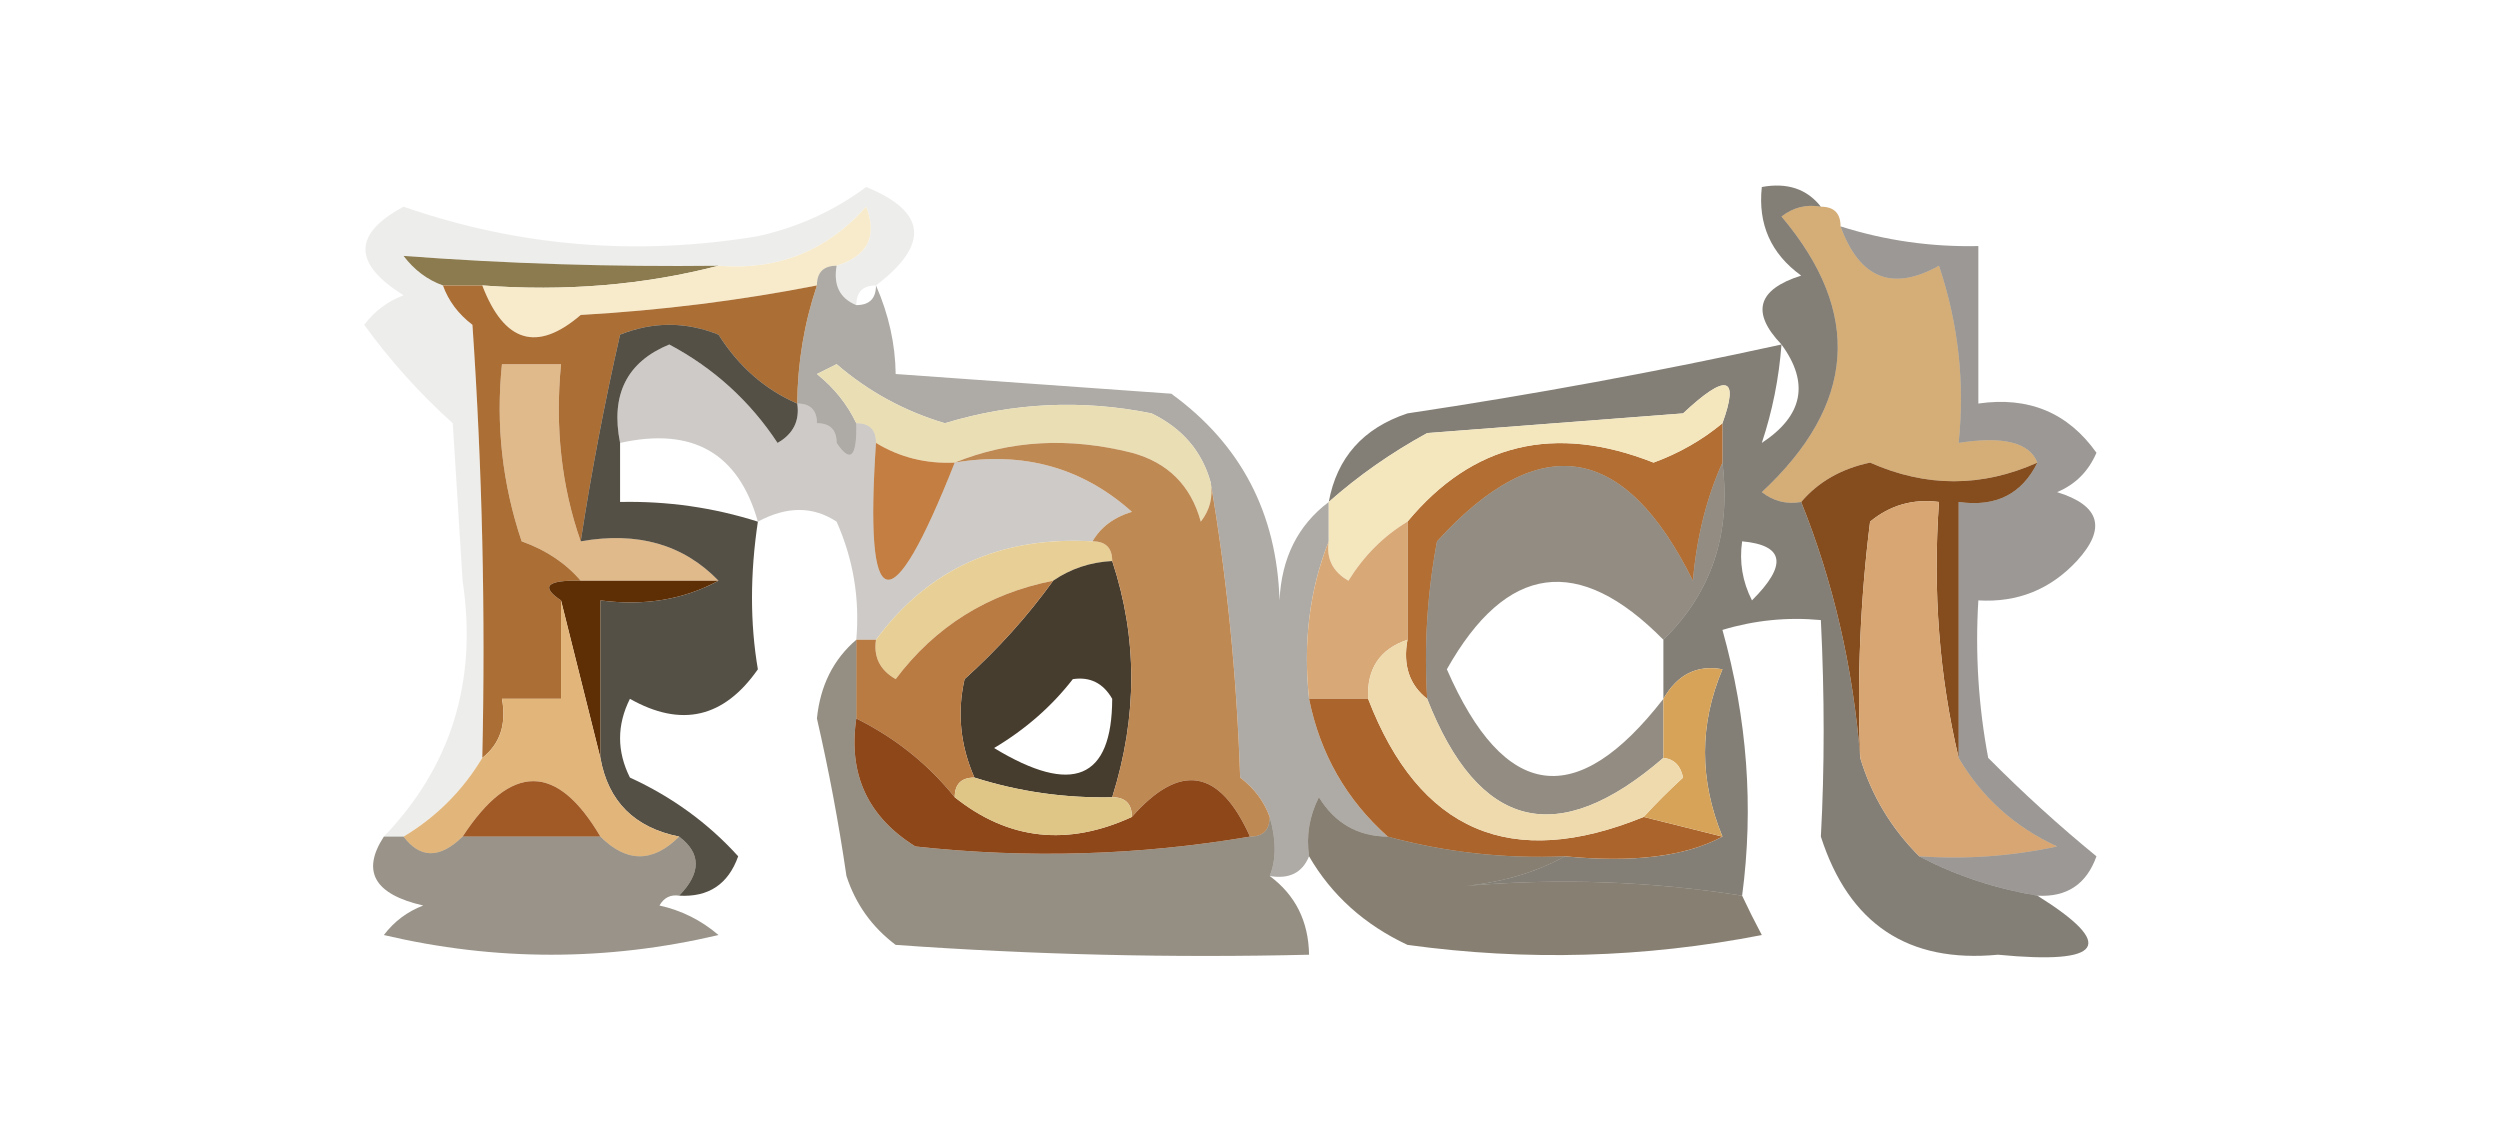
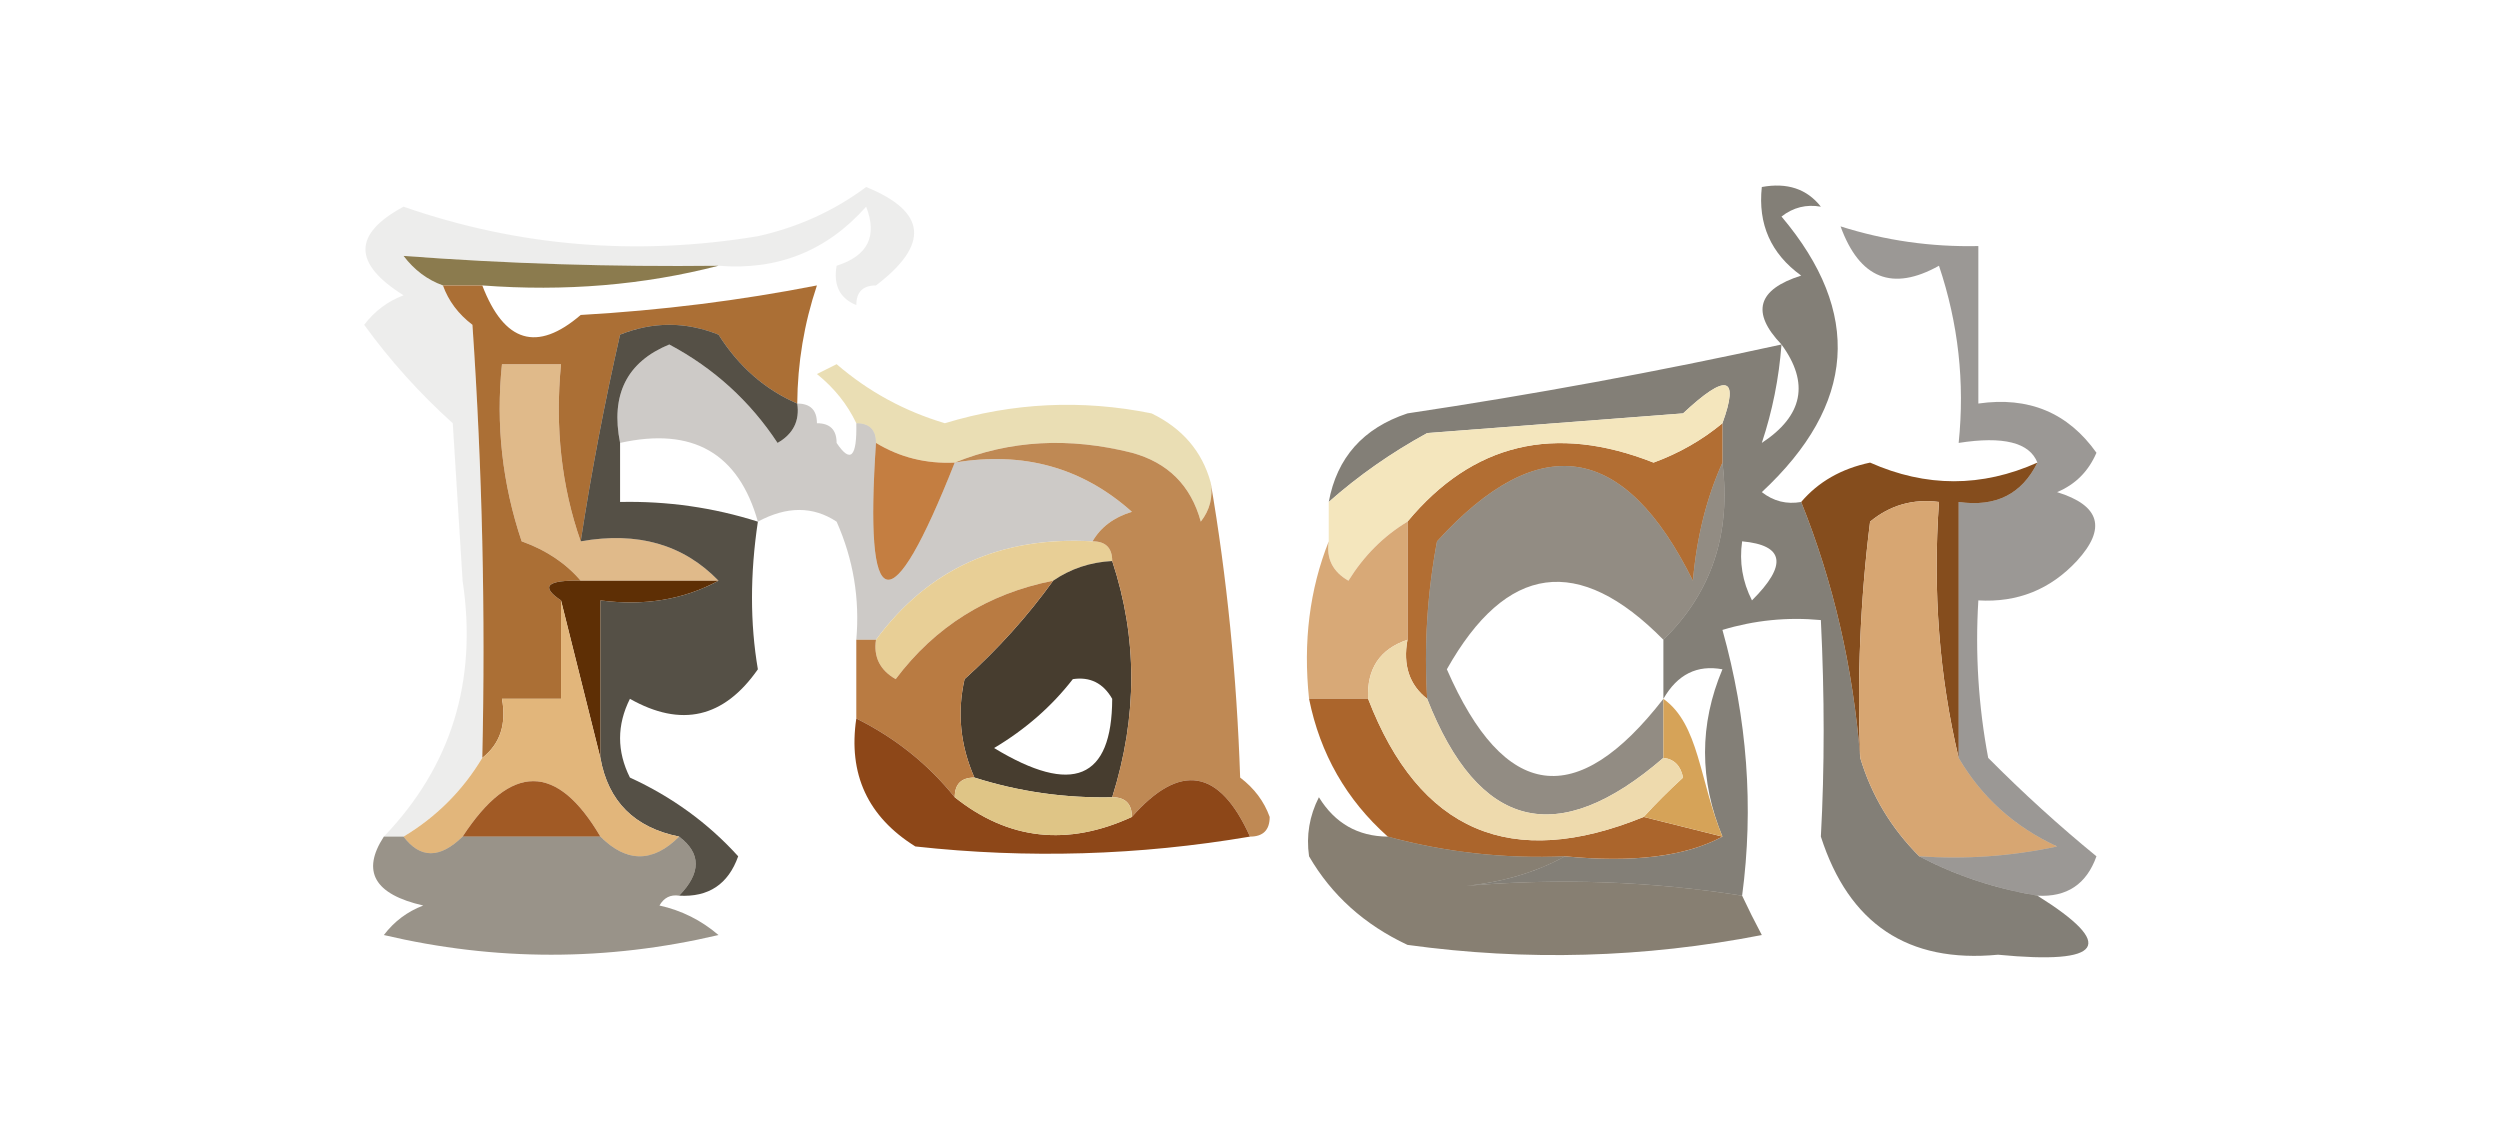
<svg xmlns="http://www.w3.org/2000/svg" version="1.1" width="127px" height="58px" style="shape-rendering:geometricPrecision; text-rendering:geometricPrecision; image-rendering:optimizeQuality; fill-rule:evenodd; clip-rule:evenodd">
  <g>
    <path style="opacity:0.075" fill="#191309" d="M 44.5,14.5 C 43.833,14.5 43.5,14.833 43.5,15.5C 42.662,15.158 42.328,14.492 42.5,13.5C 44.085,12.998 44.585,11.998 44,10.5C 42.005,12.747 39.505,13.747 36.5,13.5C 31.08,13.562 25.747,13.395 20.5,13C 21.044,13.717 21.711,14.217 22.5,14.5C 22.783,15.289 23.283,15.956 24,16.5C 24.5,23.826 24.666,31.159 24.5,38.5C 23.5,40.167 22.167,41.5 20.5,42.5C 20.167,42.5 19.833,42.5 19.5,42.5C 22.933,38.919 24.266,34.586 23.5,29.5C 23.333,26.833 23.167,24.167 23,21.5C 21.315,19.983 19.815,18.316 18.5,16.5C 19.025,15.808 19.692,15.308 20.5,15C 17.921,13.388 17.921,11.888 20.5,10.5C 26.32,12.522 32.32,13.022 38.5,12C 40.536,11.546 42.37,10.713 44,9.5C 47.073,10.748 47.24,12.415 44.5,14.5 Z" />
  </g>
  <g>
    <path style="opacity:1" fill="#8b7b4e" d="M 36.5,13.5 C 32.702,14.483 28.702,14.817 24.5,14.5C 23.833,14.5 23.167,14.5 22.5,14.5C 21.711,14.217 21.044,13.717 20.5,13C 25.747,13.395 31.08,13.562 36.5,13.5 Z" />
  </g>
  <g>
-     <path style="opacity:0.949" fill="#f6eac9" d="M 42.5,13.5 C 41.833,13.5 41.5,13.833 41.5,14.5C 37.584,15.267 33.584,15.767 29.5,16C 27.281,17.907 25.614,17.407 24.5,14.5C 28.702,14.817 32.702,14.483 36.5,13.5C 39.505,13.747 42.005,12.747 44,10.5C 44.585,11.998 44.085,12.998 42.5,13.5 Z" />
-   </g>
+     </g>
  <g>
-     <path style="opacity:0.357" fill="#1d1406" d="M 42.5,13.5 C 42.328,14.492 42.662,15.158 43.5,15.5C 44.167,15.5 44.5,15.167 44.5,14.5C 45.148,15.979 45.481,17.479 45.5,19C 50.167,19.333 54.833,19.667 59.5,20C 63.03,22.558 64.863,26.058 65,30.5C 65.1,28.347 65.933,26.681 67.5,25.5C 67.5,26.167 67.5,26.833 67.5,27.5C 66.527,29.948 66.194,32.615 66.5,35.5C 67.063,38.295 68.396,40.628 70.5,42.5C 68.983,42.489 67.816,41.823 67,40.5C 66.517,41.448 66.35,42.448 66.5,43.5C 66.158,44.338 65.492,44.672 64.5,44.5C 64.836,43.671 64.836,42.671 64.5,41.5C 64.217,40.711 63.717,40.044 63,39.5C 62.826,34.316 62.326,29.317 61.5,24.5C 61.063,22.926 60.063,21.759 58.5,21C 54.955,20.283 51.455,20.45 48,21.5C 45.942,20.888 44.109,19.888 42.5,18.5C 42.167,18.667 41.833,18.833 41.5,19C 42.38,19.708 43.047,20.542 43.5,21.5C 43.539,23.224 43.206,23.557 42.5,22.5C 42.5,21.833 42.167,21.5 41.5,21.5C 41.5,20.833 41.167,20.5 40.5,20.5C 40.517,18.435 40.85,16.435 41.5,14.5C 41.5,13.833 41.833,13.5 42.5,13.5 Z" />
-   </g>
+     </g>
  <g>
-     <path style="opacity:0.949" fill="#d1a870" d="M 92.5,10.5 C 93.167,10.5 93.5,10.833 93.5,11.5C 94.466,14.155 96.133,14.822 98.5,13.5C 99.484,16.428 99.817,19.428 99.5,22.5C 101.767,22.145 103.101,22.479 103.5,23.5C 100.676,24.763 97.843,24.763 95,23.5C 93.54,23.808 92.374,24.475 91.5,25.5C 90.761,25.631 90.094,25.464 89.5,25C 94.284,20.547 94.618,15.88 90.5,11C 91.094,10.536 91.761,10.369 92.5,10.5 Z" />
-   </g>
+     </g>
  <g>
    <path style="opacity:0.949" fill="#e8dcb0" d="M 61.5,24.5 C 61.631,25.239 61.464,25.906 61,26.5C 60.5,24.667 59.333,23.5 57.5,23C 54.303,22.195 51.303,22.362 48.5,23.5C 47.041,23.567 45.708,23.234 44.5,22.5C 44.5,21.833 44.167,21.5 43.5,21.5C 43.047,20.542 42.38,19.708 41.5,19C 41.833,18.833 42.167,18.667 42.5,18.5C 44.109,19.888 45.942,20.888 48,21.5C 51.455,20.45 54.955,20.283 58.5,21C 60.063,21.759 61.063,22.926 61.5,24.5 Z" />
  </g>
  <g>
    <path style="opacity:0.553" fill="#20180a" d="M 92.5,10.5 C 91.761,10.369 91.094,10.536 90.5,11C 94.618,15.88 94.284,20.547 89.5,25C 90.094,25.464 90.761,25.631 91.5,25.5C 93.135,29.573 94.135,33.906 94.5,38.5C 95.075,40.411 96.075,42.078 97.5,43.5C 99.302,44.458 101.302,45.125 103.5,45.5C 107.524,48.016 106.857,49.016 101.5,48.5C 96.927,48.936 93.927,46.936 92.5,42.5C 92.689,39.015 92.689,35.348 92.5,31.5C 90.801,31.34 89.134,31.506 87.5,32C 88.764,36.513 89.097,41.013 88.5,45.5C 83.873,44.767 79.207,44.6 74.5,45C 76.382,44.802 78.048,44.302 79.5,43.5C 82.972,43.84 85.639,43.507 87.5,42.5C 86.321,39.629 86.321,36.796 87.5,34C 86.212,33.761 85.212,34.261 84.5,35.5C 84.5,34.5 84.5,33.5 84.5,32.5C 86.951,30.104 87.951,27.104 87.5,23.5C 87.5,22.833 87.5,22.167 87.5,21.5C 88.368,19.108 87.701,18.941 85.5,21C 81.167,21.333 76.833,21.667 72.5,22C 70.677,22.997 69.01,24.164 67.5,25.5C 67.916,23.247 69.249,21.747 71.5,21C 77.902,20.042 84.235,18.875 90.5,17.5C 88.94,15.871 89.273,14.704 91.5,14C 89.963,12.89 89.296,11.39 89.5,9.5C 90.791,9.263 91.791,9.596 92.5,10.5 Z M 90.5,17.5 C 91.93,19.455 91.597,21.121 89.5,22.5C 90.038,20.883 90.371,19.216 90.5,17.5 Z M 88.5,27.5 C 90.646,27.696 90.812,28.696 89,30.5C 88.517,29.552 88.35,28.552 88.5,27.5 Z" />
  </g>
  <g>
    <path style="opacity:0.949" fill="#deb684" d="M 29.5,27.5 C 32.388,26.99 34.721,27.657 36.5,29.5C 34.167,29.5 31.833,29.5 29.5,29.5C 28.739,28.609 27.739,27.942 26.5,27.5C 25.516,24.572 25.183,21.572 25.5,18.5C 26.5,18.5 27.5,18.5 28.5,18.5C 28.19,21.713 28.523,24.713 29.5,27.5 Z" />
  </g>
  <g>
    <path style="opacity:0.949" fill="#c17737" d="M 44.5,22.5 C 45.708,23.234 47.041,23.567 48.5,23.5C 45.234,31.755 43.9,31.421 44.5,22.5 Z" />
  </g>
  <g>
    <path style="opacity:0.227" fill="#251a09" d="M 40.5,20.5 C 41.167,20.5 41.5,20.833 41.5,21.5C 42.167,21.5 42.5,21.833 42.5,22.5C 43.206,23.557 43.539,23.224 43.5,21.5C 44.167,21.5 44.5,21.833 44.5,22.5C 43.9,31.421 45.234,31.755 48.5,23.5C 51.983,22.916 54.983,23.749 57.5,26C 56.584,26.278 55.917,26.778 55.5,27.5C 50.822,27.233 47.155,28.9 44.5,32.5C 44.167,32.5 43.833,32.5 43.5,32.5C 43.682,30.409 43.348,28.409 42.5,26.5C 41.3,25.708 39.967,25.708 38.5,26.5C 37.517,23.013 35.183,21.68 31.5,22.5C 31.01,20.052 31.843,18.385 34,17.5C 36.266,18.707 38.099,20.374 39.5,22.5C 40.297,22.043 40.631,21.376 40.5,20.5 Z" />
  </g>
  <g>
    <path style="opacity:0.949" fill="#ae6628" d="M 87.5,21.5 C 87.5,22.167 87.5,22.833 87.5,23.5C 86.691,25.292 86.191,27.292 86,29.5C 82.521,22.468 78.188,21.801 73,27.5C 72.503,30.146 72.336,32.813 72.5,35.5C 71.596,34.791 71.263,33.791 71.5,32.5C 71.5,30.5 71.5,28.5 71.5,26.5C 74.81,22.516 78.977,21.516 84,23.5C 85.303,23.022 86.469,22.355 87.5,21.5 Z" />
  </g>
  <g>
    <path style="opacity:0.953" fill="#7f4412" d="M 103.5,23.5 C 102.713,25.104 101.38,25.771 99.5,25.5C 99.5,29.833 99.5,34.167 99.5,38.5C 98.515,34.366 98.182,30.032 98.5,25.5C 97.178,25.33 96.011,25.663 95,26.5C 94.501,30.486 94.335,34.486 94.5,38.5C 94.135,33.906 93.135,29.573 91.5,25.5C 92.374,24.475 93.54,23.808 95,23.5C 97.843,24.763 100.676,24.763 103.5,23.5 Z" />
  </g>
  <g>
    <path style="opacity:0.949" fill="#f3e4b9" d="M 87.5,21.5 C 86.469,22.355 85.303,23.022 84,23.5C 78.977,21.516 74.81,22.516 71.5,26.5C 70.288,27.23 69.288,28.23 68.5,29.5C 67.703,29.043 67.369,28.376 67.5,27.5C 67.5,26.833 67.5,26.167 67.5,25.5C 69.01,24.164 70.677,22.997 72.5,22C 76.833,21.667 81.167,21.333 85.5,21C 87.701,18.941 88.368,19.108 87.5,21.5 Z" />
  </g>
  <g>
    <path style="opacity:0.507" fill="#281c0b" d="M 87.5,23.5 C 87.951,27.104 86.951,30.104 84.5,32.5C 80.19,28.128 76.524,28.628 73.5,34C 76.42,40.687 80.087,41.187 84.5,35.5C 84.5,36.5 84.5,37.5 84.5,38.5C 79.115,43.154 75.115,42.154 72.5,35.5C 72.336,32.813 72.503,30.146 73,27.5C 78.188,21.801 82.521,22.468 86,29.5C 86.191,27.292 86.691,25.292 87.5,23.5 Z" />
  </g>
  <g>
    <path style="opacity:0.949" fill="#d5a16b" d="M 99.5,38.5 C 100.673,40.504 102.34,42.004 104.5,43C 102.19,43.497 99.857,43.663 97.5,43.5C 96.075,42.078 95.075,40.411 94.5,38.5C 94.335,34.486 94.501,30.486 95,26.5C 96.011,25.663 97.178,25.33 98.5,25.5C 98.182,30.032 98.515,34.366 99.5,38.5 Z" />
  </g>
  <g>
    <path style="opacity:1" fill="#ab6f35" d="M 22.5,14.5 C 23.167,14.5 23.833,14.5 24.5,14.5C 25.614,17.407 27.281,17.907 29.5,16C 33.584,15.767 37.584,15.267 41.5,14.5C 40.85,16.435 40.517,18.435 40.5,20.5C 38.866,19.793 37.532,18.627 36.5,17C 34.833,16.333 33.167,16.333 31.5,17C 30.713,20.455 30.046,23.955 29.5,27.5C 28.523,24.713 28.19,21.713 28.5,18.5C 27.5,18.5 26.5,18.5 25.5,18.5C 25.183,21.572 25.516,24.572 26.5,27.5C 27.739,27.942 28.739,28.609 29.5,29.5C 27.776,29.461 27.443,29.794 28.5,30.5C 28.5,32.167 28.5,33.833 28.5,35.5C 27.5,35.5 26.5,35.5 25.5,35.5C 25.737,36.791 25.404,37.791 24.5,38.5C 24.666,31.159 24.5,23.826 24,16.5C 23.283,15.956 22.783,15.289 22.5,14.5 Z" />
  </g>
  <g>
    <path style="opacity:0.745" fill="#1c1507" d="M 40.5,20.5 C 40.631,21.376 40.297,22.043 39.5,22.5C 38.099,20.374 36.266,18.707 34,17.5C 31.843,18.385 31.01,20.052 31.5,22.5C 31.5,23.5 31.5,24.5 31.5,25.5C 33.903,25.448 36.236,25.781 38.5,26.5C 38.102,29.163 38.102,31.663 38.5,34C 36.775,36.473 34.608,36.973 32,35.5C 31.333,36.833 31.333,38.167 32,39.5C 34.137,40.479 35.971,41.812 37.5,43.5C 36.995,44.919 35.995,45.585 34.5,45.5C 35.625,44.348 35.625,43.348 34.5,42.5C 32.227,42.043 30.894,40.71 30.5,38.5C 30.5,35.833 30.5,33.167 30.5,30.5C 32.735,30.795 34.735,30.461 36.5,29.5C 34.721,27.657 32.388,26.99 29.5,27.5C 30.046,23.955 30.713,20.455 31.5,17C 33.167,16.333 34.833,16.333 36.5,17C 37.532,18.627 38.866,19.793 40.5,20.5 Z" />
  </g>
  <g>
    <path style="opacity:0.949" fill="#e6cc90" d="M 55.5,27.5 C 56.167,27.5 56.5,27.833 56.5,28.5C 55.391,28.557 54.391,28.89 53.5,29.5C 50.18,30.158 47.513,31.825 45.5,34.5C 44.703,34.043 44.369,33.376 44.5,32.5C 47.155,28.9 50.822,27.233 55.5,27.5 Z" />
  </g>
  <g>
    <path style="opacity:0.949" fill="#d6a470" d="M 71.5,26.5 C 71.5,28.5 71.5,30.5 71.5,32.5C 70.094,32.973 69.427,33.973 69.5,35.5C 68.5,35.5 67.5,35.5 66.5,35.5C 66.194,32.615 66.527,29.948 67.5,27.5C 67.369,28.376 67.703,29.043 68.5,29.5C 69.288,28.23 70.288,27.23 71.5,26.5 Z" />
  </g>
  <g>
    <path style="opacity:0.992" fill="#5d2e04" d="M 29.5,29.5 C 31.833,29.5 34.167,29.5 36.5,29.5C 34.735,30.461 32.735,30.795 30.5,30.5C 30.5,33.167 30.5,35.833 30.5,38.5C 29.833,35.833 29.167,33.167 28.5,30.5C 27.443,29.794 27.776,29.461 29.5,29.5 Z" />
  </g>
  <g>
    <path style="opacity:0.829" fill="#221606" d="M 56.5,28.5 C 57.791,32.399 57.791,36.399 56.5,40.5C 54.097,40.552 51.764,40.219 49.5,39.5C 48.782,37.863 48.615,36.197 49,34.5C 50.707,32.962 52.207,31.296 53.5,29.5C 54.391,28.89 55.391,28.557 56.5,28.5 Z M 54.5,34.5 C 55.376,34.369 56.043,34.703 56.5,35.5C 56.489,39.588 54.489,40.422 50.5,38C 52.093,37.051 53.426,35.885 54.5,34.5 Z" />
  </g>
  <g>
    <path style="opacity:0.953" fill="#b57539" d="M 53.5,29.5 C 52.207,31.296 50.707,32.962 49,34.5C 48.615,36.197 48.782,37.863 49.5,39.5C 48.833,39.5 48.5,39.833 48.5,40.5C 47.147,38.817 45.48,37.484 43.5,36.5C 43.5,35.167 43.5,33.833 43.5,32.5C 43.833,32.5 44.167,32.5 44.5,32.5C 44.369,33.376 44.703,34.043 45.5,34.5C 47.513,31.825 50.18,30.158 53.5,29.5 Z" />
  </g>
  <g>
    <path style="opacity:0.949" fill="#bb834b" d="M 48.5,23.5 C 51.303,22.362 54.303,22.195 57.5,23C 59.333,23.5 60.5,24.667 61,26.5C 61.464,25.906 61.631,25.239 61.5,24.5C 62.326,29.317 62.826,34.316 63,39.5C 63.717,40.044 64.217,40.711 64.5,41.5C 64.5,42.167 64.167,42.5 63.5,42.5C 61.952,39.049 59.952,38.716 57.5,41.5C 57.5,40.833 57.167,40.5 56.5,40.5C 57.791,36.399 57.791,32.399 56.5,28.5C 56.5,27.833 56.167,27.5 55.5,27.5C 55.917,26.778 56.584,26.278 57.5,26C 54.983,23.749 51.983,22.916 48.5,23.5 Z" />
  </g>
  <g>
    <path style="opacity:0.969" fill="#a96127" d="M 66.5,35.5 C 67.5,35.5 68.5,35.5 69.5,35.5C 72.099,42.247 76.765,44.247 83.5,41.5C 84.833,41.833 86.167,42.167 87.5,42.5C 85.639,43.507 82.972,43.84 79.5,43.5C 76.43,43.632 73.43,43.299 70.5,42.5C 68.396,40.628 67.063,38.295 66.5,35.5 Z" />
  </g>
  <g>
-     <path style="opacity:1" fill="#d6a358" d="M 87.5,42.5 C 86.167,42.167 84.833,41.833 83.5,41.5C 84.091,40.849 84.757,40.182 85.5,39.5C 85.376,38.893 85.043,38.56 84.5,38.5C 84.5,37.5 84.5,36.5 84.5,35.5C 85.212,34.261 86.212,33.761 87.5,34C 86.321,36.796 86.321,39.629 87.5,42.5 Z" />
+     <path style="opacity:1" fill="#d6a358" d="M 87.5,42.5 C 86.167,42.167 84.833,41.833 83.5,41.5C 84.091,40.849 84.757,40.182 85.5,39.5C 85.376,38.893 85.043,38.56 84.5,38.5C 84.5,37.5 84.5,36.5 84.5,35.5C 86.321,36.796 86.321,39.629 87.5,42.5 Z" />
  </g>
  <g>
    <path style="opacity:0.427" fill="#161007" d="M 93.5,11.5 C 95.764,12.219 98.097,12.552 100.5,12.5C 100.5,15.167 100.5,17.833 100.5,20.5C 103.056,20.132 105.056,20.965 106.5,23C 106.095,23.945 105.428,24.612 104.5,25C 106.689,25.677 107.022,26.844 105.5,28.5C 104.15,29.95 102.484,30.617 100.5,30.5C 100.336,33.187 100.503,35.854 101,38.5C 102.78,40.293 104.613,41.96 106.5,43.5C 105.995,44.919 104.995,45.585 103.5,45.5C 101.302,45.125 99.302,44.458 97.5,43.5C 99.857,43.663 102.19,43.497 104.5,43C 102.34,42.004 100.673,40.504 99.5,38.5C 99.5,34.167 99.5,29.833 99.5,25.5C 101.38,25.771 102.713,25.104 103.5,23.5C 103.101,22.479 101.767,22.145 99.5,22.5C 99.817,19.428 99.484,16.428 98.5,13.5C 96.133,14.822 94.466,14.155 93.5,11.5 Z" />
  </g>
  <g>
    <path style="opacity:0.945" fill="#e0b273" d="M 28.5,30.5 C 29.167,33.167 29.833,35.833 30.5,38.5C 30.894,40.71 32.227,42.043 34.5,42.5C 33.167,43.833 31.833,43.833 30.5,42.5C 28.29,38.745 25.956,38.745 23.5,42.5C 22.348,43.625 21.348,43.625 20.5,42.5C 22.167,41.5 23.5,40.167 24.5,38.5C 25.404,37.791 25.737,36.791 25.5,35.5C 26.5,35.5 27.5,35.5 28.5,35.5C 28.5,33.833 28.5,32.167 28.5,30.5 Z" />
  </g>
  <g>
    <path style="opacity:0.949" fill="#edd8a8" d="M 71.5,32.5 C 71.263,33.791 71.596,34.791 72.5,35.5C 75.115,42.154 79.115,43.154 84.5,38.5C 85.043,38.56 85.376,38.893 85.5,39.5C 84.757,40.182 84.091,40.849 83.5,41.5C 76.765,44.247 72.099,42.247 69.5,35.5C 69.427,33.973 70.094,32.973 71.5,32.5 Z" />
  </g>
  <g>
    <path style="opacity:0.949" fill="#9c511a" d="M 30.5,42.5 C 28.167,42.5 25.833,42.5 23.5,42.5C 25.956,38.745 28.29,38.745 30.5,42.5 Z" />
  </g>
  <g>
-     <path style="opacity:0.506" fill="#2d200b" d="M 43.5,32.5 C 43.5,33.833 43.5,35.167 43.5,36.5C 43.081,39.325 44.081,41.491 46.5,43C 52.195,43.626 57.861,43.459 63.5,42.5C 64.167,42.5 64.5,42.167 64.5,41.5C 64.836,42.671 64.836,43.671 64.5,44.5C 65.806,45.467 66.473,46.801 66.5,48.5C 59.492,48.666 52.492,48.5 45.5,48C 44.299,47.097 43.465,45.931 43,44.5C 42.608,41.812 42.108,39.145 41.5,36.5C 41.668,34.83 42.335,33.496 43.5,32.5 Z" />
-   </g>
+     </g>
  <g>
    <path style="opacity:0.961" fill="#894110" d="M 43.5,36.5 C 45.48,37.484 47.147,38.817 48.5,40.5C 51.222,42.673 54.222,43.006 57.5,41.5C 59.952,38.716 61.952,39.049 63.5,42.5C 57.861,43.459 52.195,43.626 46.5,43C 44.081,41.491 43.081,39.325 43.5,36.5 Z" />
  </g>
  <g>
    <path style="opacity:0.965" fill="#dec483" d="M 49.5,39.5 C 51.764,40.219 54.097,40.552 56.5,40.5C 57.167,40.5 57.5,40.833 57.5,41.5C 54.222,43.006 51.222,42.673 48.5,40.5C 48.5,39.833 48.833,39.5 49.5,39.5 Z" />
  </g>
  <g>
    <path style="opacity:0.576" fill="#30210b" d="M 70.5,42.5 C 73.43,43.299 76.43,43.632 79.5,43.5C 78.048,44.302 76.382,44.802 74.5,45C 79.207,44.6 83.873,44.767 88.5,45.5C 88.804,46.15 89.137,46.816 89.5,47.5C 83.528,48.664 77.528,48.83 71.5,48C 69.313,46.975 67.646,45.475 66.5,43.5C 66.35,42.448 66.517,41.448 67,40.5C 67.816,41.823 68.983,42.489 70.5,42.5 Z" />
  </g>
  <g>
    <path style="opacity:0.483" fill="#2d200b" d="M 19.5,42.5 C 19.833,42.5 20.167,42.5 20.5,42.5C 21.348,43.625 22.348,43.625 23.5,42.5C 25.833,42.5 28.167,42.5 30.5,42.5C 31.833,43.833 33.167,43.833 34.5,42.5C 35.625,43.348 35.625,44.348 34.5,45.5C 34.062,45.435 33.728,45.601 33.5,46C 34.624,46.249 35.624,46.749 36.5,47.5C 30.833,48.833 25.167,48.833 19.5,47.5C 20.025,46.808 20.692,46.308 21.5,46C 19.017,45.433 18.35,44.267 19.5,42.5 Z" />
  </g>
</svg>